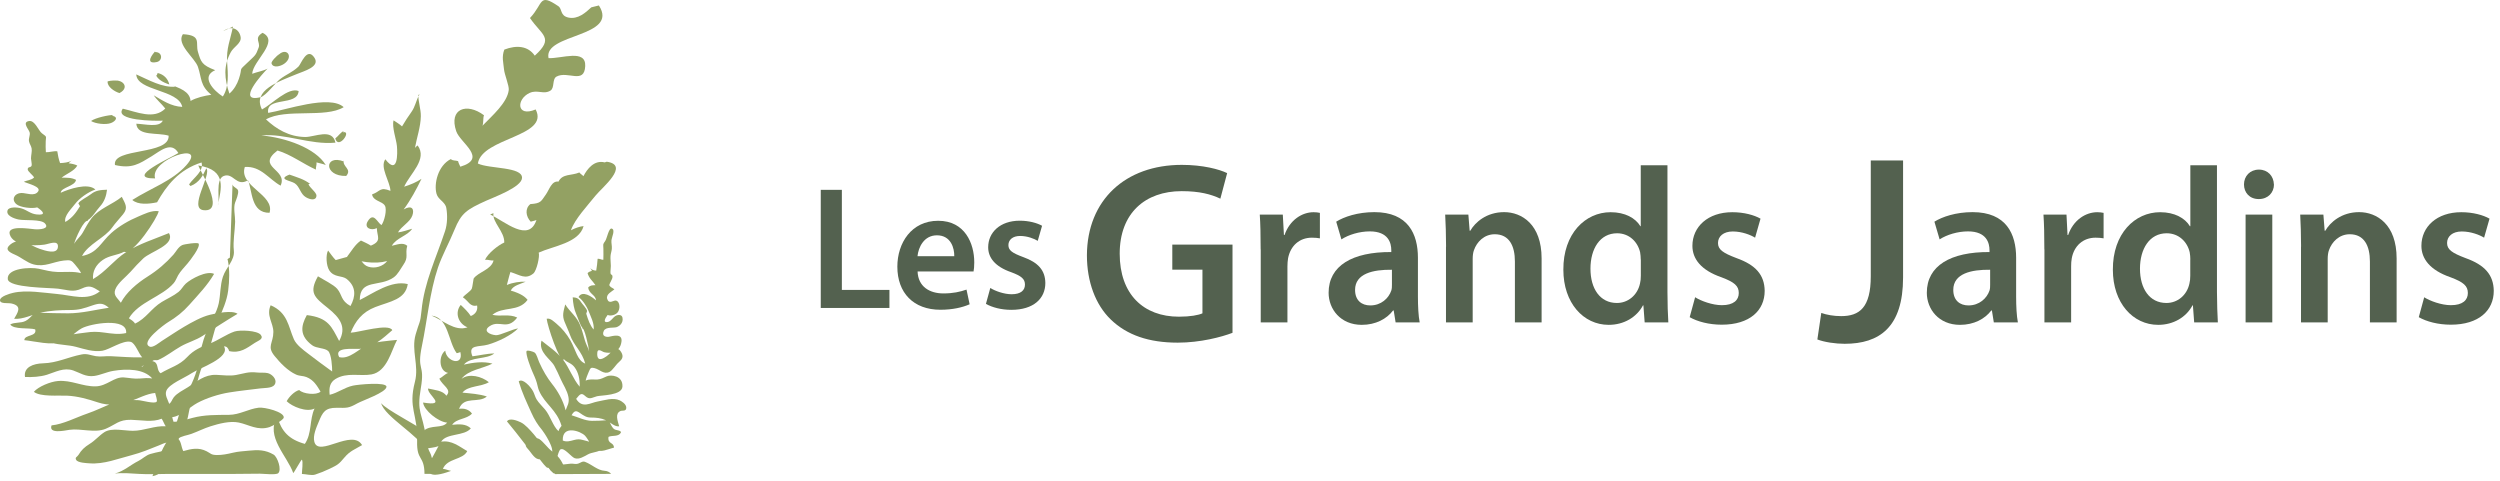
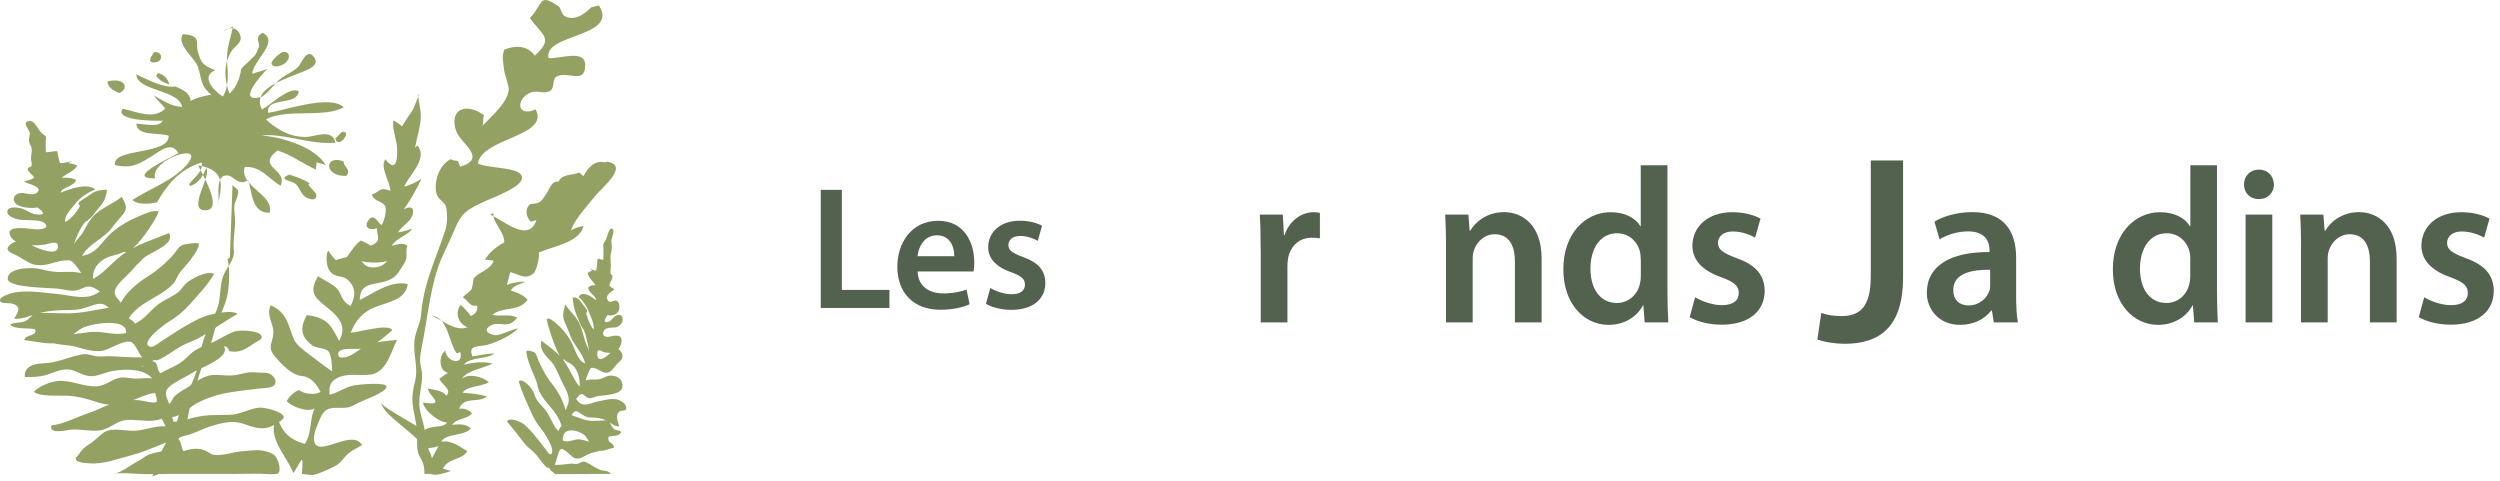
<svg xmlns="http://www.w3.org/2000/svg" width="265" height="51" viewBox="0 0 265 51" fill="none">
  <path d="M87 20.123H89.237V30.731H94.28V32.644H87V20.123Z" fill="#53614F" />
  <path d="M97.263 28.759C97.314 30.394 98.552 31.103 99.992 31.103C101.026 31.103 101.755 30.939 102.45 30.697L102.781 32.254C102.018 32.592 100.958 32.834 99.687 32.834C96.814 32.834 95.119 31.034 95.119 28.265C95.119 25.756 96.611 23.403 99.45 23.403C102.289 23.403 103.272 25.817 103.272 27.807C103.272 28.231 103.238 28.568 103.196 28.776H97.263V28.759ZM101.153 27.158C101.17 26.319 100.806 24.943 99.314 24.943C97.933 24.943 97.348 26.223 97.255 27.158H101.145H101.153Z" fill="#53614F" />
  <path d="M104.975 30.524C105.467 30.844 106.433 31.19 107.23 31.19C108.213 31.19 108.645 30.766 108.645 30.169C108.645 29.572 108.281 29.261 107.187 28.854C105.458 28.257 104.747 27.296 104.747 26.215C104.747 24.614 106.035 23.394 108.094 23.394C109.077 23.394 109.933 23.636 110.459 23.931L110.001 25.531C109.637 25.306 108.908 25.012 108.128 25.012C107.348 25.012 106.891 25.419 106.891 25.981C106.891 26.544 107.306 26.82 108.442 27.244C110.06 27.824 110.789 28.655 110.806 29.996C110.806 31.648 109.552 32.843 107.204 32.843C106.128 32.843 105.17 32.583 104.509 32.211L104.967 30.541L104.975 30.524Z" fill="#53614F" />
-   <path d="M130.637 35.282C129.485 35.724 127.23 36.321 124.84 36.321C121.781 36.321 119.45 35.525 117.73 33.855C116.12 32.297 115.213 29.857 115.213 27.063C115.238 21.205 119.289 17.476 125.273 17.476C127.502 17.476 129.239 17.943 130.078 18.35L129.358 21.058C128.366 20.591 127.154 20.262 125.256 20.262C121.391 20.262 118.688 22.589 118.688 26.89C118.688 31.19 121.205 33.569 124.968 33.569C126.171 33.569 127.035 33.405 127.459 33.214V28.585H124.264V25.929H130.646V35.265L130.637 35.282Z" fill="#53614F" />
  <path d="M133.629 26.431C133.629 24.882 133.604 23.758 133.536 22.745H135.977L136.096 24.908H136.163C136.714 23.308 138.028 22.494 139.24 22.494C139.519 22.494 139.68 22.52 139.909 22.564V25.263C139.655 25.22 139.401 25.194 139.062 25.194C137.731 25.194 136.791 26.059 136.536 27.374C136.494 27.634 136.468 27.937 136.468 28.239V34.175H133.638V26.431H133.629Z" fill="#53614F" />
-   <path d="M150.3 31.432C150.3 32.462 150.35 33.474 150.486 34.175H147.935L147.732 32.912H147.664C146.994 33.803 145.825 34.434 144.35 34.434C142.096 34.434 140.833 32.765 140.833 31.034C140.833 28.17 143.342 26.691 147.477 26.717V26.526C147.477 25.773 147.181 24.527 145.198 24.527C144.096 24.527 142.943 24.882 142.189 25.375L141.638 23.498C142.469 22.979 143.918 22.486 145.681 22.486C149.266 22.486 150.3 24.813 150.3 27.322V31.432ZM147.545 28.594C145.545 28.568 143.638 28.992 143.638 30.731C143.638 31.856 144.35 32.375 145.248 32.375C146.401 32.375 147.198 31.622 147.477 30.8C147.545 30.593 147.545 30.377 147.545 30.169V28.594Z" fill="#53614F" />
  <path d="M153.283 26.145C153.283 24.83 153.24 23.732 153.189 22.745H155.647L155.783 24.458H155.851C156.359 23.567 157.571 22.486 159.436 22.486C161.3 22.486 163.41 23.775 163.41 27.392V34.175H160.58V27.72C160.58 26.076 159.986 24.83 158.444 24.83C157.317 24.83 156.537 25.652 156.24 26.518C156.147 26.751 156.105 27.106 156.105 27.435V34.175H153.274V26.145H153.283Z" fill="#53614F" />
  <path d="M176.75 17.511V30.956C176.75 32.133 176.792 33.396 176.843 34.175H174.335L174.199 32.367H174.157C173.487 33.63 172.131 34.434 170.521 34.434C167.834 34.434 165.716 32.107 165.716 28.594C165.69 24.77 168.038 22.494 170.724 22.494C172.267 22.494 173.368 23.126 173.877 23.974H173.919V17.519H176.75V17.511ZM173.919 27.513C173.919 27.279 173.894 26.976 173.852 26.742C173.597 25.635 172.699 24.727 171.411 24.727C169.597 24.727 168.589 26.37 168.589 28.482C168.589 30.593 169.597 32.116 171.394 32.116C172.546 32.116 173.555 31.32 173.835 30.074C173.902 29.814 173.928 29.537 173.928 29.226V27.513H173.919Z" fill="#53614F" />
  <path d="M179.674 31.501C180.293 31.899 181.513 32.349 182.522 32.349C183.759 32.349 184.31 31.813 184.31 31.06C184.31 30.307 183.852 29.909 182.471 29.39C180.284 28.637 179.395 27.418 179.395 26.059C179.395 24.043 181.03 22.494 183.624 22.494C184.869 22.494 185.946 22.797 186.615 23.178L186.039 25.194C185.581 24.908 184.658 24.536 183.674 24.536C182.691 24.536 182.107 25.055 182.107 25.756C182.107 26.457 182.632 26.812 184.064 27.357C186.107 28.084 187.031 29.139 187.056 30.826C187.056 32.912 185.471 34.417 182.505 34.417C181.149 34.417 179.929 34.088 179.106 33.621L179.683 31.51L179.674 31.501Z" fill="#53614F" />
  <path d="M198.31 17.009H201.726V29.407C201.726 34.685 199.226 36.442 195.531 36.442C194.556 36.442 193.386 36.269 192.641 35.983L193.056 33.171C193.615 33.37 194.361 33.509 195.166 33.509C197.107 33.509 198.302 32.6 198.302 29.286V17L198.31 17.009Z" fill="#53614F" />
  <path d="M213.71 31.432C213.71 32.462 213.761 33.474 213.896 34.175H211.345L211.142 32.912H211.074C210.404 33.803 209.235 34.434 207.76 34.434C205.506 34.434 204.243 32.765 204.243 31.034C204.243 28.17 206.752 26.691 210.888 26.717V26.526C210.888 25.773 210.591 24.527 208.608 24.527C207.506 24.527 206.353 24.882 205.599 25.375L205.048 23.498C205.879 22.979 207.328 22.486 209.091 22.486C212.676 22.486 213.71 24.813 213.71 27.322V31.432ZM210.955 28.594C208.955 28.568 207.048 28.992 207.048 30.731C207.048 31.856 207.76 32.375 208.659 32.375C209.803 32.375 210.608 31.622 210.888 30.8C210.955 30.593 210.955 30.377 210.955 30.169V28.594Z" fill="#53614F" />
-   <path d="M216.701 26.431C216.701 24.882 216.675 23.758 216.607 22.745H219.048L219.158 24.908H219.226C219.777 23.308 221.091 22.494 222.311 22.494C222.582 22.494 222.743 22.52 222.981 22.564V25.263C222.726 25.22 222.472 25.194 222.133 25.194C220.803 25.194 219.853 26.059 219.608 27.374C219.557 27.634 219.54 27.937 219.54 28.239V34.175H216.709V26.431H216.701Z" fill="#53614F" />
  <path d="M234.998 17.511V30.956C234.998 32.133 235.049 33.396 235.092 34.175H232.583L232.448 32.367H232.405C231.736 33.63 230.38 34.434 228.769 34.434C226.083 34.434 223.964 32.107 223.964 28.594C223.939 24.77 226.286 22.494 228.973 22.494C230.515 22.494 231.617 23.126 232.125 23.974H232.176V17.519H234.998V17.511ZM232.176 27.513C232.176 27.279 232.151 26.976 232.109 26.742C231.854 25.635 230.956 24.727 229.668 24.727C227.854 24.727 226.837 26.37 226.837 28.482C226.837 30.593 227.846 32.116 229.642 32.116C230.795 32.116 231.803 31.32 232.075 30.074C232.142 29.814 232.168 29.537 232.168 29.226V27.513H232.176Z" fill="#53614F" />
  <path d="M241.041 19.552C241.041 20.4 240.423 21.101 239.431 21.101C238.44 21.101 237.863 20.4 237.863 19.552C237.863 18.661 238.507 17.978 239.448 17.978C240.389 17.978 241.008 18.661 241.033 19.552H241.041ZM238.033 34.175V22.745H240.863V34.175H238.033Z" fill="#53614F" />
  <path d="M243.914 26.145C243.914 24.83 243.872 23.732 243.821 22.745H246.279L246.414 24.458H246.482C246.99 23.567 248.202 22.486 250.067 22.486C251.931 22.486 254.042 23.775 254.042 27.392V34.175H251.211V27.72C251.211 26.076 250.618 24.83 249.075 24.83C247.948 24.83 247.168 25.652 246.872 26.518C246.779 26.751 246.736 27.106 246.736 27.435V34.175H243.906V26.145H243.914Z" fill="#53614F" />
  <path d="M256.949 31.501C257.568 31.899 258.788 32.349 259.797 32.349C261.042 32.349 261.593 31.813 261.593 31.06C261.593 30.307 261.136 29.909 259.754 29.39C257.568 28.637 256.669 27.418 256.669 26.059C256.669 24.043 258.297 22.494 260.898 22.494C262.144 22.494 263.22 22.797 263.89 23.178L263.314 25.194C262.856 24.908 261.932 24.536 260.949 24.536C259.966 24.536 259.39 25.055 259.39 25.756C259.39 26.457 259.915 26.812 261.348 27.357C263.39 28.084 264.314 29.139 264.339 30.826C264.339 32.912 262.754 34.417 259.788 34.417C258.432 34.417 257.212 34.088 256.39 33.621L256.966 31.51L256.949 31.501Z" fill="#53614F" />
  <path d="M64.1 17.214C62.983 16.931 62.239 17.914 61.842 18.678C61.734 18.547 61.524 18.435 61.412 18.28C60.599 18.638 59.617 18.387 59.201 19.251C58.467 19.139 58.233 20.102 57.85 20.635C57.341 21.343 57.355 21.558 56.219 21.633C55.625 22.103 55.728 22.942 56.256 23.499C56.448 23.427 56.667 23.412 56.864 23.316C56.05 25.778 53.517 23.471 51.956 22.735C51.951 22.735 52.344 22.576 52.306 22.604C52.152 23.543 53.493 24.541 53.452 25.707C52.834 25.977 51.736 26.829 51.409 27.541C51.727 27.501 51.998 27.64 52.316 27.612C52.082 28.595 50.666 28.841 50.203 29.534C50.175 29.577 50.086 30.433 50.007 30.604C49.88 30.882 49.263 31.244 49.067 31.515C49.684 31.913 49.806 32.557 50.572 32.386C50.666 32.887 50.418 33.297 49.904 33.5C49.618 33.062 49.212 32.672 48.838 32.322C48.193 33.106 48.534 34.287 49.558 34.697C48.197 35.178 46.926 33.913 45.739 33.452C47.552 33.659 47.496 36.225 48.408 37.434C48.576 37.426 48.651 37.35 48.8 37.322C49.16 38.846 47.305 38.353 47.197 37.171C46.487 37.688 46.487 39.316 47.501 39.534C47.183 39.63 46.87 40 46.575 40.131C46.865 40.867 47.968 41.281 47.309 41.949C46.959 41.392 46.061 41.344 45.374 41.181C45.29 41.873 47.506 43.106 44.846 42.669C44.935 43.496 46.459 44.73 47.394 44.797C46.889 45.461 45.664 44.98 44.893 45.676C44.215 45.048 40.962 43.456 40.405 42.736C40.737 44.149 44.491 46.217 45.014 47.59C45.482 47.466 46.029 47.474 46.482 47.283C46.244 47.709 46.033 48.154 45.79 48.564C45.37 48.322 45.388 48.501 45.033 48.441C45.225 48.946 45.449 49.189 45.631 49.694C45.645 49.654 45.608 49.805 45.711 50.092C45.444 49.897 45.407 50.828 47.814 49.909C47.571 49.885 47.239 49.714 46.949 49.698C47.398 48.56 49.067 48.767 49.525 47.82C48.684 47.327 47.884 46.639 46.762 46.818C47.337 45.887 49.207 46.261 49.908 45.406C49.375 44.908 48.684 44.956 47.926 45.028C48.398 44.332 49.455 44.467 50.03 43.842C49.735 43.421 49.207 43.246 48.66 43.337C49.193 41.929 50.726 42.788 51.605 42.029C50.829 41.762 49.871 41.706 49.02 41.619C49.6 40.863 50.993 41.026 51.82 40.513C51.082 39.904 49.717 39.534 48.917 40.167C49.609 39.208 51.184 39.073 52.199 38.544C51.212 38.273 50.156 38.432 49.17 38.647C49.885 37.788 51.605 38.122 52.395 37.466C51.633 37.474 50.834 37.677 50.077 37.768C49.562 36.487 50.736 36.809 51.722 36.531C52.797 36.225 54.195 35.544 54.915 34.816C54.354 34.872 52.998 35.564 52.568 35.532C51.886 35.477 51.147 35.067 51.909 34.57C52.965 33.87 53.76 35.067 54.826 33.659C53.97 33.249 53.073 33.579 52.194 33.372C53.302 32.438 54.943 33.11 55.924 31.785C55.518 31.272 54.83 31.009 54.143 30.803C54.386 30.266 55.153 30.107 55.728 29.86C55.144 29.836 54.358 29.935 53.727 30.21C53.858 29.748 53.956 29.267 54.106 28.834C55.125 29.152 55.709 29.661 56.532 28.993C56.883 28.706 57.242 27.155 57.102 26.777C58.612 26.085 61.379 25.759 61.861 23.965C61.482 23.996 60.931 24.183 60.519 24.41C60.907 23.248 62.314 21.749 63.137 20.722C63.791 19.907 66.811 17.496 64.315 17.142" fill="#93A163" />
  <path d="M62.679 0.777C62.09 1.322 61.263 2.086 60.243 1.859C59.346 1.66 59.612 0.944 59.182 0.654C57.07 -0.779 57.635 0.371 56.177 1.911C57.439 3.764 58.785 3.991 56.686 5.9C55.967 4.858 54.756 4.759 53.461 5.256C53.157 6.032 53.363 6.64 53.424 7.344C53.47 7.897 53.98 9.087 53.928 9.536C53.774 10.893 52.161 12.269 51.142 13.327C51.273 12.977 51.18 12.556 51.301 12.217C49.469 10.845 47.548 11.521 48.361 13.912C48.791 15.169 51.736 16.78 48.796 17.671C48.712 17.464 48.614 17.329 48.558 17.082C48.244 16.971 48.057 17.079 47.782 16.864C46.431 17.548 45.973 19.465 46.272 20.543C46.449 21.188 47.197 21.387 47.309 22.051C47.445 22.831 47.422 23.75 47.174 24.501C46.248 27.302 44.958 29.947 44.682 32.923C44.547 34.339 44.444 34.088 44.061 35.441C43.57 37.163 44.435 38.731 43.981 40.481C43.248 43.317 44.29 43.815 44.215 46.778C44.159 48.89 44.977 48.234 44.996 50.227H46.01C45.711 47.065 45.482 48.731 45.155 46.38C44.781 43.691 44.145 43.81 44.608 41.141C45.066 38.496 44.15 39.407 44.729 36.638C45.285 33.985 45.547 30.966 46.426 28.36C46.851 27.099 47.641 25.667 48.174 24.358C48.894 22.58 49.478 22.21 51.507 21.287C52.358 20.901 55.293 19.839 55.335 18.865C55.392 17.655 51.858 17.914 50.652 17.333C51.096 14.576 58.285 14.493 56.78 11.601C54.728 12.464 54.718 10.511 56.13 9.855C56.962 9.469 57.617 10.05 58.341 9.608C58.813 9.322 58.505 8.379 58.995 8.116C60.192 7.476 61.945 8.979 62.034 6.998C62.113 5.176 59.566 6.219 58.145 6.163C57.575 3.538 65.675 3.971 63.483 0.578" fill="#93A163" />
  <path d="M24.695 2.814C24.419 4.23 23.975 5.113 24.078 6.609C24.157 7.794 24.297 9.21 23.62 10.229C22.633 9.608 21.24 8.116 22.811 7.44C21.376 6.887 21.306 6.573 20.983 5.499C20.698 4.56 21.418 3.736 19.385 3.625C18.651 4.691 20.651 6.119 20.983 7.09C21.39 8.291 21.194 9.071 22.4 10.046C21.708 10.141 20.796 10.352 20.198 10.702C20.137 9.703 19.034 9.31 17.945 8.952C17.814 8.371 17.384 7.889 16.711 7.738C16.674 7.854 16.655 7.945 16.557 8.029C16.954 8.713 17.875 8.932 18.655 9.182C17.22 9.341 15.687 8.43 14.444 7.886C14.505 9.66 18.941 9.477 19.319 11.33C18.141 11.283 17.197 10.63 16.3 10.105C16.575 10.539 17.146 11.024 17.52 11.505C16.314 12.723 14.472 11.848 13.018 11.521C12.041 12.798 16.44 12.834 17.258 12.79C16.889 13.554 15.407 13.148 14.448 13.113C14.547 14.469 16.725 14.02 17.875 14.382C17.987 16.474 11.878 15.635 12.186 17.492C14.004 17.914 14.766 17.357 16.066 16.569C16.959 16.028 18.155 14.927 18.908 16.219C18.361 16.609 13.065 18.94 16.44 18.912C15.832 16.876 22.082 14.887 19.749 17.516C18.267 19.187 15.991 19.943 14.023 21.196C14.626 21.729 15.753 21.637 16.65 21.442C17.627 19.708 18.95 17.97 21.367 17.222C21.605 18.172 20.586 18.773 20.044 19.541C20.076 19.609 20.128 19.664 20.198 19.716C21.123 19.362 21.526 18.586 21.867 17.846C22.47 18.491 19.918 22.127 21.6 22.282C23.989 22.505 21.147 18.006 21.016 17.54C24.152 18.021 23.414 20.046 23.091 21.773C23.344 21.2 22.802 19.016 23.704 18.658C24.741 18.244 25.045 19.867 26.284 19.103C26.765 20.229 26.574 22.58 28.57 22.556C29.154 20.627 25.265 19.74 25.952 17.699C27.663 17.58 28.5 19 29.743 19.68C30.561 17.922 27.065 17.743 29.416 15.953C30.851 16.383 32.15 17.381 33.487 17.978C33.45 17.755 33.595 17.445 33.548 17.214C33.824 17.301 34.291 17.373 34.534 17.5C33.445 15.69 30.276 14.588 27.696 14.354C30.281 14.123 32.861 15.376 35.558 15.121C35.212 13.546 33.375 14.533 32.347 14.521C30.645 14.501 29.276 13.677 28.196 12.655C30.281 11.462 34.492 12.552 36.432 11.358C34.941 9.998 30.225 11.688 28.425 11.967C28.145 10.185 31.547 11.303 31.655 9.648C30.561 9.198 28.803 11.064 27.77 11.605C26.723 9.564 29.542 8.645 31.473 7.846C32.23 7.531 33.945 7.074 33.338 6.131C32.543 4.902 31.912 6.8 31.636 7.058C30.94 7.71 30.435 7.822 29.673 8.399C29.234 8.729 28.182 10.161 27.626 10.3C24.961 10.957 27.841 7.782 28.364 7.273C27.887 7.531 27.205 7.635 26.733 7.822C26.794 6.453 29.687 4.385 27.831 3.478C26.882 4.055 27.626 4.457 27.42 5.033C27.111 5.881 27.074 5.841 26.293 6.581C25.176 7.643 25.779 6.986 25.321 8.359C25.13 8.936 24.788 9.52 24.316 9.922C23.788 8.355 23.657 6.994 24.475 5.511C24.784 4.95 25.611 4.584 25.508 3.931C25.368 3.084 24.583 2.647 23.657 3.299" fill="#93A163" />
  <path d="M16.519 5.379C16.211 5.65 15.276 6.851 16.613 6.577C17.276 6.441 17.258 5.431 16.337 5.523" fill="#93A163" />
  <path d="M12.588 8.542C12.186 8.53 11.789 8.514 11.41 8.625C11.34 9.158 12.069 9.684 12.663 9.867C13.976 9.182 12.677 8.1 11.765 8.753" fill="#93A163" />
-   <path d="M12.041 12.194C11.583 12.162 10.096 12.488 9.652 12.826C10.092 13.113 11.209 13.256 11.765 13.041C12.247 12.858 12.616 12.393 11.859 12.265" fill="#93A163" />
  <path d="M32.88 19.501C32.23 18.988 31.482 18.797 30.687 18.507C29.364 19.016 30.809 19.135 31.248 19.433C31.791 19.799 31.823 20.555 32.422 20.905C32.88 21.176 33.511 21.295 33.543 20.75C33.562 20.372 32.8 19.907 32.697 19.501" fill="#93A163" />
  <path d="M36.442 17.114C34.352 16.319 34.296 18.713 36.699 18.65C37.348 17.898 36.25 17.683 36.442 16.975" fill="#93A163" />
  <path d="M36.441 13.88C36.091 14.039 35.88 14.413 35.539 14.672C35.857 15.933 37.362 13.789 36.348 14.02" fill="#93A163" />
  <path d="M29.589 5.729C29.393 5.877 28.71 6.501 28.785 6.732C28.953 7.249 29.734 7.03 30.117 6.764C31.22 5.996 30.318 4.866 29.407 5.94" fill="#93A163" />
  <path d="M24.652 19.433C24.564 19.839 25.218 19.903 25.246 20.241C25.279 20.599 25.059 21.112 24.924 21.47C24.718 22.015 24.938 22.934 24.924 23.507C24.9 24.529 24.681 25.552 24.788 26.562C24.9 27.604 23.961 28.328 23.629 29.335C23.325 30.265 23.381 31.216 23.189 32.143C22.97 33.201 22.255 34.192 21.862 35.202C21.451 36.272 21.226 37.219 21.063 38.341C20.89 39.518 20.296 40.783 19.726 41.881C19.174 42.951 19.011 44.057 18.595 45.127C18.235 46.05 17.538 46.913 17.131 47.832C16.748 48.691 16.538 49.614 16.159 50.474C17.702 50.231 17.959 48.242 18.492 47.255C18.936 46.436 19.534 45.624 19.782 44.761C20.02 43.922 20.062 43.154 20.371 42.331C20.876 41.002 21.035 39.526 21.694 38.225C22.418 36.793 22.535 35.318 23.157 33.886C23.596 32.879 24.049 31.873 24.185 30.811C24.321 29.756 24.363 28.587 24.138 27.545C23.984 27.485 24.433 27.286 24.367 27.298" fill="#93A163" />
  <path d="M14.977 38.854C15.285 38.695 15.659 38.587 15.991 38.448C16.089 38.408 16.15 38.241 16.262 38.198C16.407 38.138 16.627 38.218 16.762 38.158C17.604 37.796 18.389 37.151 19.165 36.714C19.927 36.284 20.764 36.065 21.488 35.596C22.68 34.824 23.975 33.985 25.181 33.265C24.611 32.851 22.956 33.201 22.264 33.364C21.362 33.579 20.31 34.172 19.525 34.633C18.721 35.107 17.945 35.64 17.164 36.133C16.926 36.284 16.22 36.889 15.879 36.746C14.79 36.3 17.482 34.355 17.772 34.18C18.721 33.607 19.389 33.07 20.072 32.306C21.039 31.216 21.998 30.234 22.694 29.032C21.909 28.658 20.264 29.546 19.693 30.063C19.417 30.313 19.235 30.695 18.931 30.938C18.426 31.348 17.721 31.662 17.155 32.004C16.024 32.688 15.486 33.77 14.308 34.303C14.191 34.06 13.892 33.901 13.663 33.738C14.696 32 17.155 31.467 18.412 30.015C18.627 29.768 18.712 29.474 18.875 29.191C19.132 28.738 19.53 28.344 19.885 27.922C20.142 27.616 21.268 26.184 21.053 25.822C20.96 25.667 19.534 25.878 19.315 25.981C18.889 26.176 18.66 26.681 18.384 26.992C17.585 27.887 16.716 28.639 15.664 29.303C14.528 30.019 13.373 31.001 12.812 32.091C12.457 31.578 11.98 31.324 12.223 30.675C12.476 29.995 13.355 29.355 13.855 28.79C14.266 28.316 14.729 27.827 15.187 27.393C15.986 26.645 18.618 25.957 17.908 24.708C16.36 25.349 14.724 25.846 13.341 26.741C12.083 27.556 11.204 28.814 9.863 29.585C9.788 28.77 10.162 28.062 10.896 27.552C11.611 27.055 12.42 27.075 13.149 26.689C14.117 27.083 16.702 23.077 16.823 22.385C16.056 22.274 15.29 22.691 14.654 22.954C13.663 23.364 12.593 23.992 11.817 24.68C10.662 25.707 10.363 26.813 8.694 27.135C9.339 25.878 11.125 25.213 11.896 24.108C12.242 23.614 12.677 23.177 13.046 22.711C13.593 22.031 13.308 21.653 12.911 20.862C11.943 21.661 10.485 22.119 9.709 23.129C9.33 23.622 9.059 24.159 8.755 24.684C8.512 25.102 8.073 25.44 7.862 25.85C7.928 25.452 8.933 23.109 9.353 23.439C9.311 23.415 9.293 23.38 9.297 23.34C9.83 23.01 10.195 22.322 10.606 21.876C11.069 21.375 11.27 20.75 11.345 20.11C10.658 20.13 10.139 20.181 9.648 20.575C9.265 20.881 8.437 21.259 8.302 21.562C8.386 21.645 8.391 21.765 8.489 21.844C8.063 22.536 7.68 23.089 6.923 23.531C6.759 22.882 7.568 22.139 7.946 21.629C8.391 21.037 9.325 20.356 10.111 20.09C9.316 19.338 7.278 20.05 6.437 20.432C6.469 19.851 7.96 19.748 8.059 19.064C7.54 18.805 7.096 18.845 6.535 18.829C7.058 18.411 7.89 18.121 8.194 17.548C7.923 17.409 7.582 17.345 7.269 17.309C7.39 17.218 7.484 17.087 7.633 17.011C7.278 17.218 6.783 17.273 6.367 17.285C6.217 16.884 6.137 16.446 6.072 16.036C5.651 15.992 5.268 16.152 4.861 16.136C4.838 15.754 4.829 15.348 4.847 14.962C4.875 14.401 4.997 14.545 4.436 14.123C4.076 13.852 3.702 12.727 3.076 12.83C2.29 12.957 3.076 13.721 3.146 14.047C3.216 14.358 3.01 14.66 3.076 14.982C3.127 15.257 3.291 15.424 3.352 15.726C3.412 16.036 3.286 16.462 3.286 16.792C3.286 16.955 3.398 17.417 3.356 17.544C3.272 17.814 2.94 17.628 2.936 17.95C2.936 18.18 3.515 18.582 3.613 18.813C3.319 19.115 2.851 19.095 2.529 19.274C3.038 19.489 4.371 19.791 4.048 20.285C3.669 20.869 2.772 20.444 2.262 20.456C1.533 20.476 1.169 21.144 1.73 21.637C2.136 21.995 3.412 22.139 3.941 21.983C4.553 22.385 4.96 22.843 3.889 22.731C3.235 22.664 2.884 22.286 2.314 22.103C1.856 21.956 0.954 21.904 0.809 22.278C0.589 22.851 1.486 23.169 1.968 23.268C2.622 23.404 4.333 23.209 4.763 23.678C5.305 24.271 4.174 24.342 3.697 24.302C3.071 24.251 0.753 23.849 1.028 24.828C1.379 26.065 3.548 26.089 4.693 25.933C5.189 25.866 6.194 25.384 6.142 26.164C6.086 27.031 4.749 26.558 4.212 26.379C3.179 26.033 2.136 25.05 1.08 25.93C0.505 26.407 0.893 26.701 1.566 26.988C2.267 27.286 2.856 27.843 3.553 28.026C4.759 28.336 5.614 27.751 6.773 27.616C7.479 27.533 7.591 27.604 7.942 28.03C8.124 28.253 8.521 28.714 8.582 28.953C7.811 28.742 6.904 28.853 6.091 28.829C5.376 28.806 4.838 28.65 4.099 28.487C3.267 28.304 0.711 28.4 0.823 29.581C0.912 30.528 5.287 30.492 6.18 30.604C7.227 30.731 7.741 31.017 8.671 30.584C9.489 30.202 9.769 30.373 10.583 30.882C9.279 31.948 7.572 31.296 6.067 31.165C4.614 31.037 2.805 30.707 1.37 31.045C1.042 31.121 0.005 31.419 0 31.821C0 32.242 0.846 32.087 1.22 32.171C2.421 32.438 1.842 33.173 1.5 33.79C2.44 33.873 3.403 33.348 4.296 33.145C5.319 32.915 6.385 32.863 7.442 32.863C8.386 32.863 8.886 32.688 9.76 32.386C10.545 32.115 10.924 32.091 11.536 32.62C10.134 32.831 8.685 33.209 7.231 33.213C6.212 33.213 5.203 33.181 4.221 33.154C3.384 33.13 3.389 33.659 2.716 34.017C2.211 34.283 1.547 34.124 1.084 34.395C1.477 34.956 3.048 34.717 3.73 34.912C3.955 35.703 2.576 35.449 2.58 36.057C3.754 36.177 5.404 36.642 6.544 36.24C7.339 35.958 7.928 35.206 8.666 34.8C9.568 34.303 13.528 33.599 13.373 35.302C12.602 35.481 11.831 35.361 11.055 35.254C10.279 35.147 9.821 35.147 9.082 35.254C8.568 35.33 5.446 35.632 5.53 36.352C6.348 36.571 7.245 36.551 8.054 36.766C8.914 36.992 9.905 37.338 10.854 37.179C11.625 37.052 13.037 36.034 13.85 36.236C14.336 36.356 14.692 37.486 15.07 37.875C13.962 37.915 12.841 37.804 11.723 37.756C11.177 37.732 10.676 37.84 10.167 37.756C9.559 37.653 9.246 37.458 8.662 37.569C7.203 37.852 6.063 38.472 4.553 38.512C3.539 38.54 2.477 38.918 2.65 39.96C3.403 39.996 4.286 39.94 4.969 39.725C5.862 39.447 6.759 38.925 7.759 39.268C8.456 39.506 9.087 39.98 9.984 39.852C10.662 39.757 11.307 39.427 12.018 39.311C13.448 39.077 15.239 39.081 16.136 40.115C15.697 40.047 15.267 40.083 14.822 40.123C14.21 40.179 13.71 40.051 13.126 40.008C12.083 39.932 11.335 40.93 10.139 40.954C8.736 40.982 7.568 40.27 6.151 40.386C5.348 40.449 4.053 40.982 3.59 41.535C4.296 42.084 6.166 41.897 7.1 41.941C8.227 41.993 9.321 42.303 10.373 42.653C11.527 43.039 12.607 42.919 13.743 42.55C14.598 42.271 15.556 41.726 16.449 41.654C16.468 41.822 16.72 42.45 16.603 42.581C16.365 42.84 15.08 42.438 14.645 42.418C13.617 42.374 12.873 42.367 11.896 42.752C10.985 43.11 10.162 43.528 9.241 43.842C8.077 44.24 6.712 44.968 5.464 45.091C5.123 46.03 6.862 45.636 7.362 45.561C8.582 45.386 10.05 45.939 11.219 45.445C12.247 45.012 12.598 44.471 13.888 44.499C14.977 44.523 16.15 44.789 17.136 44.383C17.309 44.642 17.398 44.94 17.566 45.187C16.416 45.103 15.248 45.668 14.084 45.664C13.186 45.664 11.84 45.314 11.069 45.807C10.508 46.169 10.097 46.687 9.494 47.06C8.956 47.395 8.629 47.701 8.316 48.222C8.175 48.453 7.918 48.469 8.073 48.747C8.246 49.065 9.218 49.093 9.498 49.113C11.013 49.233 12.541 48.608 13.972 48.242C14.944 47.991 15.921 47.586 16.828 47.22C17.646 46.889 17.8 46.679 18.174 47.514C17.407 47.848 16.678 47.896 15.93 48.123C15.467 48.262 15.098 48.644 14.682 48.855C13.818 49.284 13.154 49.937 12.172 50.199C12.939 50.1 13.93 50.183 14.762 50.235C15.785 50.298 16.846 50.235 17.88 50.235C20.273 50.235 22.39 50.235 24.812 50.235C25.718 50.235 26.658 50.211 27.555 50.211C27.92 50.211 29.257 50.37 29.491 50.159C29.883 49.801 29.421 48.437 29 48.186C28.149 47.677 27.322 47.669 26.392 47.769C25.765 47.836 25.288 47.844 24.657 47.995C24.129 48.123 23.54 48.242 22.984 48.234C22.348 48.222 22.353 48.063 21.904 47.836C21.053 47.399 20.277 47.57 19.431 47.816C19.198 47.387 19.235 46.834 18.88 46.5C19.244 46.205 19.829 46.161 20.287 45.99C20.979 45.74 21.619 45.406 22.329 45.183C23.194 44.912 24.372 44.594 25.307 44.789C26.373 45.008 27.317 45.68 28.575 45.27C28.855 45.179 30.033 44.531 30.075 44.268C30.169 43.667 28.037 43.138 27.425 43.214C26.312 43.349 25.429 43.962 24.26 43.974C22.909 43.986 21.703 43.954 20.404 44.296C19.768 44.463 19.015 44.721 18.398 44.709C18.347 44.582 18.282 44.347 18.258 44.22C19.273 44.081 20.076 43.166 20.918 42.713C21.848 42.207 23.19 41.778 24.279 41.603C25.368 41.424 26.504 41.312 27.616 41.169C28.168 41.097 29.028 41.185 29.187 40.604C29.313 40.159 28.832 39.669 28.397 39.554C28.065 39.471 27.593 39.526 27.242 39.486C26.317 39.379 25.887 39.59 25.013 39.749C24.321 39.876 23.587 39.753 22.914 39.733C21.684 39.693 20.857 40.441 19.922 41.042C19.394 41.38 18.786 41.647 18.412 42.124C18.235 42.355 18.179 42.645 17.936 42.808C17.786 42.37 17.45 41.881 17.632 41.42C17.917 40.7 19.572 40.059 20.315 39.558C21.1 39.025 24.475 37.935 23.741 36.714C24.068 36.702 24.218 36.96 24.293 37.219C25.461 37.47 26.125 36.925 27.018 36.34C27.397 36.093 27.985 35.938 27.64 35.492C27.27 35.023 25.419 34.956 24.858 35.142C23.984 35.441 23.148 36.065 22.255 36.411C21.278 36.789 20.535 37.104 19.847 37.843C19.001 38.751 18.085 38.925 17.029 39.562C16.575 39.264 16.832 38.575 16.346 38.341C15.809 38.086 15.318 38.699 15.112 38.854" fill="#93A163" />
-   <path d="M60.267 50.108C60.066 49.893 59.874 49.638 59.692 49.244C59.346 48.508 58.972 48.19 58.481 47.812C58.032 47.466 57.612 46.842 57.172 46.543C56.892 46.352 55.962 46.42 55.775 46.894C55.602 47.339 55.896 47.494 56.088 47.741C56.536 48.325 56.868 48.87 57.457 48.62C57.495 48.361 57.569 48.099 57.733 48.115C57.499 48.886 58.093 49.61 58.663 50.167L60.267 50.112V50.108Z" fill="#93A163" />
  <path d="M64.782 50.231C64.595 50.016 64.343 49.921 64.095 49.905C63.338 49.861 62.763 49.245 62.029 48.962C61.735 48.847 61.58 49.046 61.272 49.149C61.015 49.233 60.762 49.125 60.491 49.149C59.93 49.197 59.37 49.312 58.809 49.268C59 48.879 59.178 47.749 59.421 47.63C59.832 47.427 60.543 48.441 60.926 48.572C61.403 48.731 61.903 48.385 62.333 48.158C62.74 47.944 63.188 47.96 63.6 47.745C63.642 47.025 62.076 46.722 61.814 46.647C61.445 46.539 61.211 46.544 60.823 46.647C60.435 46.754 60.043 46.874 59.655 46.695C59.575 44.992 61.566 45.696 62.02 46.193C62.389 46.603 62.688 47.355 63.086 47.637C63.656 48.043 64.488 47.578 65.077 47.454C65.077 46.846 64.385 47.1 64.502 46.309C64.843 46.114 65.633 46.352 65.834 45.792C65.6 45.521 65.269 45.676 65.016 45.414C64.675 45.056 64.68 44.527 64.259 44.55C63.768 44.582 63.258 44.618 62.749 44.61C62.015 44.606 61.291 44.224 60.585 44.017C60.893 43.488 61.08 43.508 61.478 43.783C61.917 44.085 62.169 44.26 62.646 44.26C63.179 44.26 63.712 44.312 64.226 44.542C64.675 44.741 65.161 45.27 65.633 45.187C65.46 44.566 65.17 43.834 65.773 43.568C65.96 43.484 66.386 43.639 66.386 43.218C66.386 42.816 65.862 42.522 65.699 42.442C64.979 42.104 64.067 42.434 63.338 42.562C62.581 42.693 61.725 43.349 61.071 42.279C61.482 41.77 61.623 41.595 62.034 41.981C62.501 42.418 62.758 42.132 63.287 42.001C63.735 41.889 65.932 41.929 65.979 40.978C66.035 39.797 64.75 39.705 64.334 39.884C63.964 40.044 63.693 40.203 63.333 40.227C62.927 40.254 62.469 40.143 62.081 40.35C62.113 40.107 62.31 39.65 62.403 39.427C62.581 39.001 62.637 38.93 62.987 39.013C63.572 39.148 64.002 39.733 64.605 39.423C64.955 39.244 65.25 38.687 65.605 38.385C65.942 38.098 66.138 37.804 65.848 37.327C65.32 36.447 64.796 37.43 64.278 37.776C64.006 37.955 63.333 38.428 63.305 37.561C63.282 36.778 63.787 37.263 64.034 37.331C64.614 37.482 65.703 37.458 65.876 36.225C66.012 35.25 64.848 35.648 64.535 35.7C64.296 35.739 63.726 35.668 64.002 35.075C64.217 34.606 65.077 34.8 65.404 34.665C65.647 34.566 66.096 34.248 65.984 33.675C65.914 33.301 65.46 33.352 65.227 33.5C64.941 33.683 64.764 34.061 64.436 34.128C63.899 34.24 64.105 33.778 64.413 33.38C64.68 33.535 65.32 33.396 65.526 33.034C65.806 32.541 65.624 31.873 65.259 31.857C65.002 31.845 64.553 32.27 64.362 31.686C64.203 31.192 64.871 30.89 65.124 30.675C64.96 30.5 64.726 30.516 64.581 30.214C64.633 29.983 64.923 29.585 64.923 29.351C64.923 29.024 64.754 29.215 64.712 28.945C64.694 28.818 64.75 28.356 64.75 28.193C64.75 27.863 64.689 27.437 64.717 27.127C64.745 26.825 64.829 26.658 64.853 26.383C64.885 26.061 64.782 25.759 64.815 25.448C64.853 25.122 65.245 24.358 64.848 24.231C64.535 24.128 64.343 25.257 64.165 25.524C63.885 25.945 63.941 25.802 63.96 26.363C63.969 26.749 63.964 27.155 63.955 27.537C63.749 27.553 63.558 27.393 63.347 27.437C63.315 27.847 63.273 28.285 63.198 28.686C62.987 28.674 62.74 28.623 62.562 28.412C62.637 28.488 62.684 28.619 62.744 28.71C62.59 28.746 62.417 28.814 62.282 28.949C62.436 29.522 62.852 29.808 63.118 30.23C62.833 30.246 62.614 30.206 62.352 30.465C62.403 31.149 63.151 31.252 63.17 31.833C62.749 31.451 61.721 30.739 61.323 31.491C61.721 31.761 62.188 32.438 62.413 33.03C62.604 33.539 63.011 34.283 62.927 34.932C62.543 34.49 62.352 33.933 62.141 33.245C62.188 33.166 62.193 33.046 62.235 32.963C62.165 32.664 61.749 32.282 61.557 31.98C61.309 31.586 61.052 31.535 60.706 31.515C60.744 32.155 60.847 32.776 61.076 33.281C61.281 33.73 61.464 34.415 61.73 34.745C61.73 34.789 61.721 34.82 61.702 34.844C61.912 34.51 62.422 36.853 62.45 37.255C62.342 36.845 62.123 36.511 62.001 36.089C61.847 35.564 61.711 35.027 61.524 34.534C61.136 33.524 60.403 33.066 59.916 32.267C59.715 33.058 59.575 33.432 59.846 34.116C60.033 34.582 60.253 35.023 60.426 35.513C60.814 36.618 61.711 37.283 62.034 38.54C61.193 38.218 61.043 37.112 60.463 36.085C60.075 35.397 59.533 34.765 59.038 34.359C58.72 34.096 58.336 33.679 57.948 33.79C58.009 34.482 59.309 38.488 59.795 38.094C60.164 38.476 60.566 38.456 60.926 38.958C61.295 39.467 61.482 40.179 61.445 40.99C60.767 40.218 60.328 38.962 59.697 38.146C59 37.251 58.182 36.754 57.401 36.109C57.046 37.362 58.369 38.047 58.767 38.794C59 39.228 59.229 39.717 59.435 40.191C59.683 40.755 60.127 41.396 60.253 42.076C60.374 42.725 60.136 42.979 59.958 43.492C59.678 42.402 59.098 41.42 58.523 40.704C57.995 40.039 57.556 39.288 57.154 38.393C57.014 38.082 56.901 37.577 56.686 37.382C56.574 37.279 55.859 37.068 55.812 37.223C55.705 37.585 56.27 39.017 56.401 39.324C56.579 39.745 56.78 40.139 56.906 40.592C56.986 40.875 57.032 41.169 57.14 41.416C57.771 42.868 59.005 43.401 59.524 45.139C59.407 45.302 59.257 45.462 59.201 45.704C58.608 45.171 58.341 44.089 57.771 43.401C57.486 43.055 57.13 42.745 56.878 42.335C56.724 42.088 56.635 41.71 56.495 41.46C56.21 40.943 55.382 40.055 54.985 40.429C55.336 41.627 55.817 42.613 56.303 43.703C56.644 44.471 56.981 45.008 57.458 45.577C57.607 45.756 58.958 47.697 58.411 48.147C58.243 48.286 57.888 47.685 57.766 47.534C57.373 47.041 56.986 46.508 56.579 46.034C56.181 45.573 55.658 44.98 55.2 44.765C54.854 44.602 54.022 44.252 53.737 44.666C54.344 45.386 54.994 46.225 55.593 46.997C55.957 47.466 56.378 47.685 56.761 48.115C57.154 48.552 57.546 49.197 57.967 49.559C58.037 49.618 58.145 49.539 58.22 49.599C58.276 49.642 58.304 49.809 58.355 49.849C58.519 49.988 58.706 50.096 58.865 50.255L64.778 50.231H64.782Z" fill="#93A163" />
  <path d="M44.472 9.998C44.084 10.662 44.047 11.255 43.607 11.875C43.252 12.377 42.93 12.854 42.616 13.399C42.355 13.156 42.018 12.961 41.719 12.758C41.523 13.479 42.004 14.736 42.074 15.479C42.149 16.299 42.177 18.614 40.845 16.884C40.233 17.727 41.354 19.259 41.387 20.229C40.242 19.772 40.335 20.297 39.438 20.607C39.559 21.331 40.504 21.307 40.798 21.8C41.041 22.206 40.751 23.447 40.434 23.861C39.989 23.587 39.606 22.421 38.975 23.467C38.568 24.14 39.293 24.489 39.947 24.183C39.952 25.062 40.518 25.54 39.312 26.037C38.984 25.826 38.62 25.667 38.26 25.496C37.62 25.922 37.236 26.646 36.783 27.222C38.045 27.759 39.686 28.042 41.041 27.668C40.611 28.237 39.751 28.507 39.031 28.269C38.419 28.066 38.344 27.501 37.844 27.278C37.175 26.98 36.231 27.421 35.586 27.569C35.287 27.27 35.03 26.884 34.777 26.554C34.516 27.023 34.581 28.165 34.904 28.659C35.418 29.442 36.255 29.176 36.755 29.577C37.778 30.401 37.704 31.427 37.152 32.438C36.105 31.861 36.292 31.264 35.745 30.616C35.371 30.174 34.24 29.625 33.702 29.287C32.73 31.029 33.3 31.495 34.749 32.648C36.068 33.703 36.755 34.685 35.951 36.145C35.147 34.633 34.819 33.675 32.524 33.4C31.87 34.586 31.748 35.596 33.09 36.599C33.548 36.941 34.413 36.869 34.777 37.199C35.142 37.529 35.217 38.95 35.208 39.379C34.389 38.802 33.45 38.086 32.669 37.493C32.141 37.092 31.412 36.551 31.15 35.958C30.552 34.586 30.5 33.138 28.691 32.358C28.196 33.448 28.981 34.236 28.977 35.19C28.967 36.404 28.261 36.702 29.107 37.736C29.687 38.448 30.482 39.3 31.384 39.705C31.776 39.88 32.113 39.821 32.482 39.968C33.263 40.278 33.604 40.895 33.978 41.511C33.548 41.921 32.113 41.762 31.716 41.344C31.211 41.471 30.622 42.076 30.388 42.53C30.968 43.102 32.501 43.735 33.342 43.305C32.791 44.475 33.081 45.935 32.314 47.053C30.594 46.571 29.837 45.7 29.393 44.184C28.093 46.249 30.468 48.357 31.085 50.147C31.201 50.056 31.87 48.803 32.001 48.715C32.15 48.954 32.001 49.913 32.001 50.239C32.426 50.251 33.011 50.43 33.403 50.307C33.894 50.151 34.455 49.925 34.964 49.678C35.792 49.276 35.904 49.221 36.53 48.473C37.096 47.797 37.638 47.625 38.381 47.18C37.334 45.398 33.786 48.505 33.324 46.846C33.137 46.173 33.543 45.29 33.805 44.666C34.198 43.719 34.446 43.21 35.698 43.226C36.797 43.238 36.937 43.282 37.886 42.752C38.409 42.458 40.924 41.603 40.966 41.006C41.004 40.457 37.965 40.755 37.419 40.875C36.493 41.078 35.839 41.635 34.946 41.849C34.866 41.129 34.946 40.553 35.558 40.175C36.773 39.431 38.176 39.904 39.372 39.689C41.041 39.391 41.485 37.144 42.088 36.03C41.214 36.125 39.77 36.221 38.98 36.551C38.106 36.917 37.031 38.142 35.955 37.855C35.334 36.738 37.503 37.02 38.082 36.98C39.527 36.885 40.611 35.839 41.583 34.999C41.209 34.248 38.054 35.23 37.171 35.266C37.666 34.041 38.386 33.086 39.779 32.549C41.378 31.936 42.972 31.757 43.224 30.114C41.49 29.673 39.536 31.105 38.134 31.801C38.157 29.51 40.218 30.48 41.738 29.398C42.172 29.088 42.448 28.515 42.747 28.082C43.355 27.21 42.916 26.988 43.168 26.053C42.7 25.647 42.074 25.945 41.532 26.053C42.009 25.206 43.224 24.987 43.687 24.247C43.219 24.37 42.696 24.577 42.186 24.633C42.56 23.965 43.458 23.559 43.71 22.843C43.953 22.146 43.649 21.701 42.789 22.202C43.528 21.208 44.15 20.046 44.678 18.956C44.154 19.31 43.467 19.597 42.841 19.788C43.481 18.383 45.342 16.88 44.271 15.416C44.159 15.515 44.084 15.547 43.986 15.678C44.178 14.58 44.584 13.479 44.608 12.321C44.622 11.573 44.318 10.714 44.346 10.065" fill="#93A163" />
</svg>